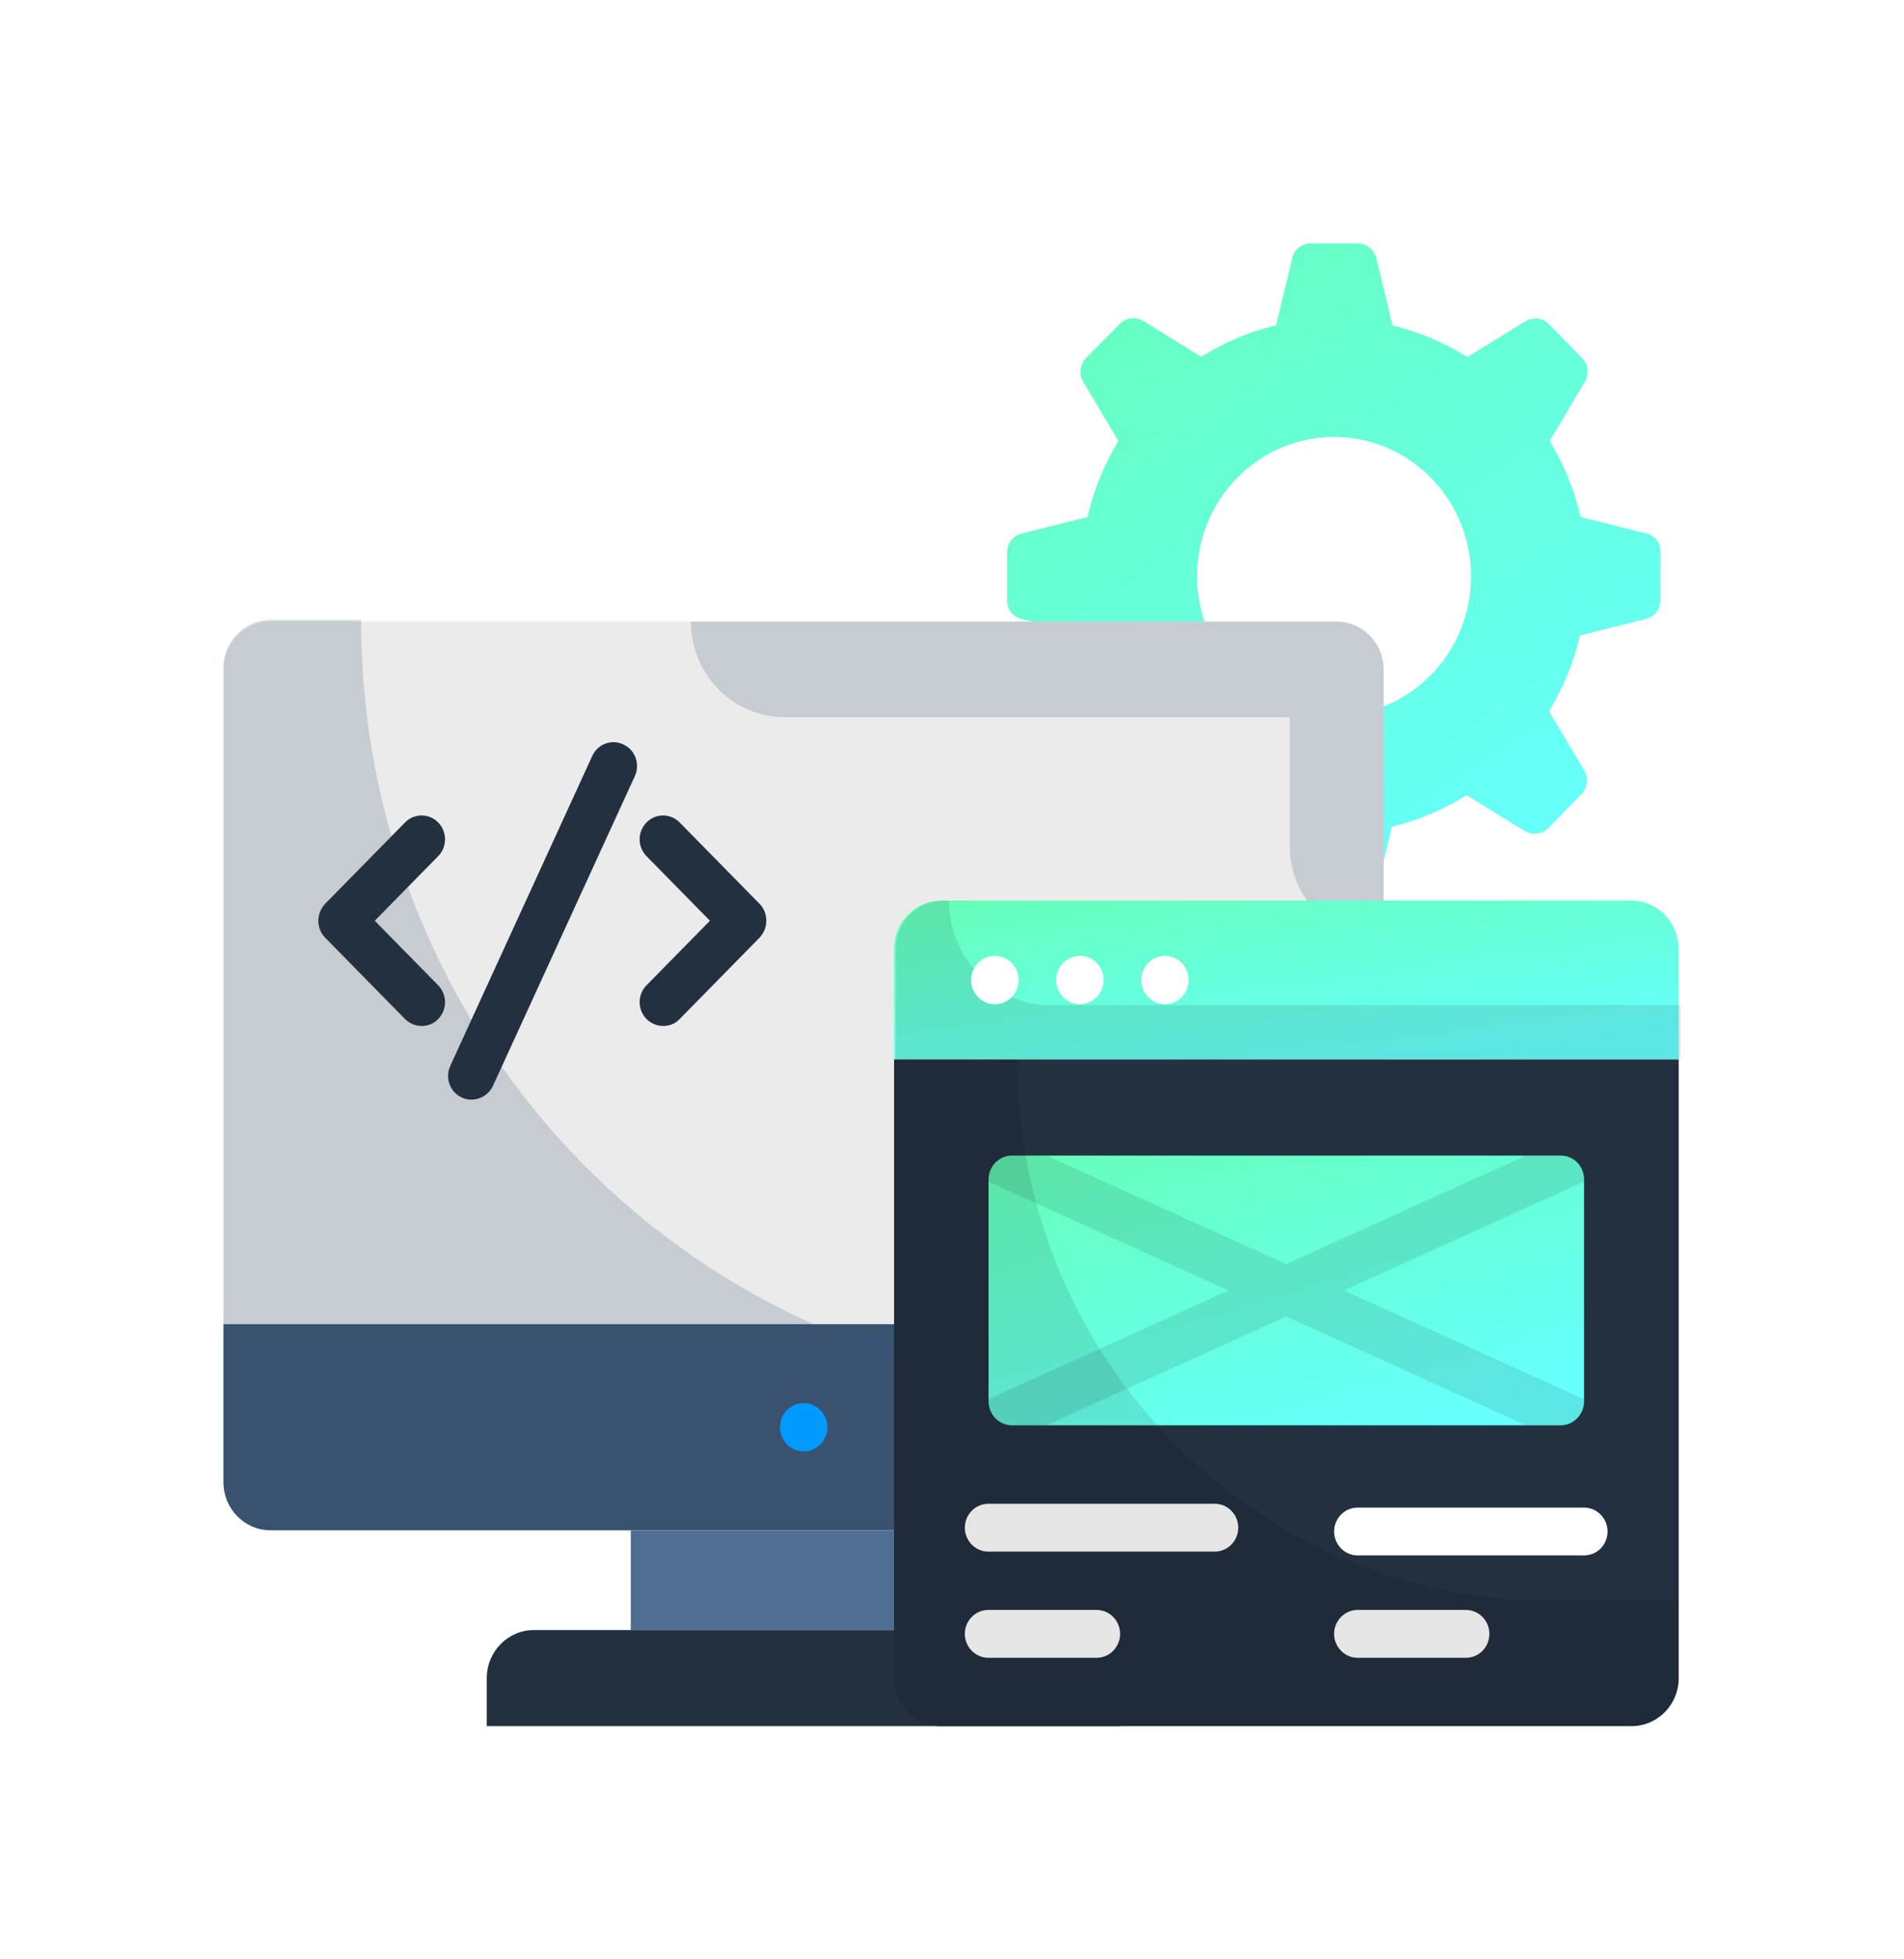
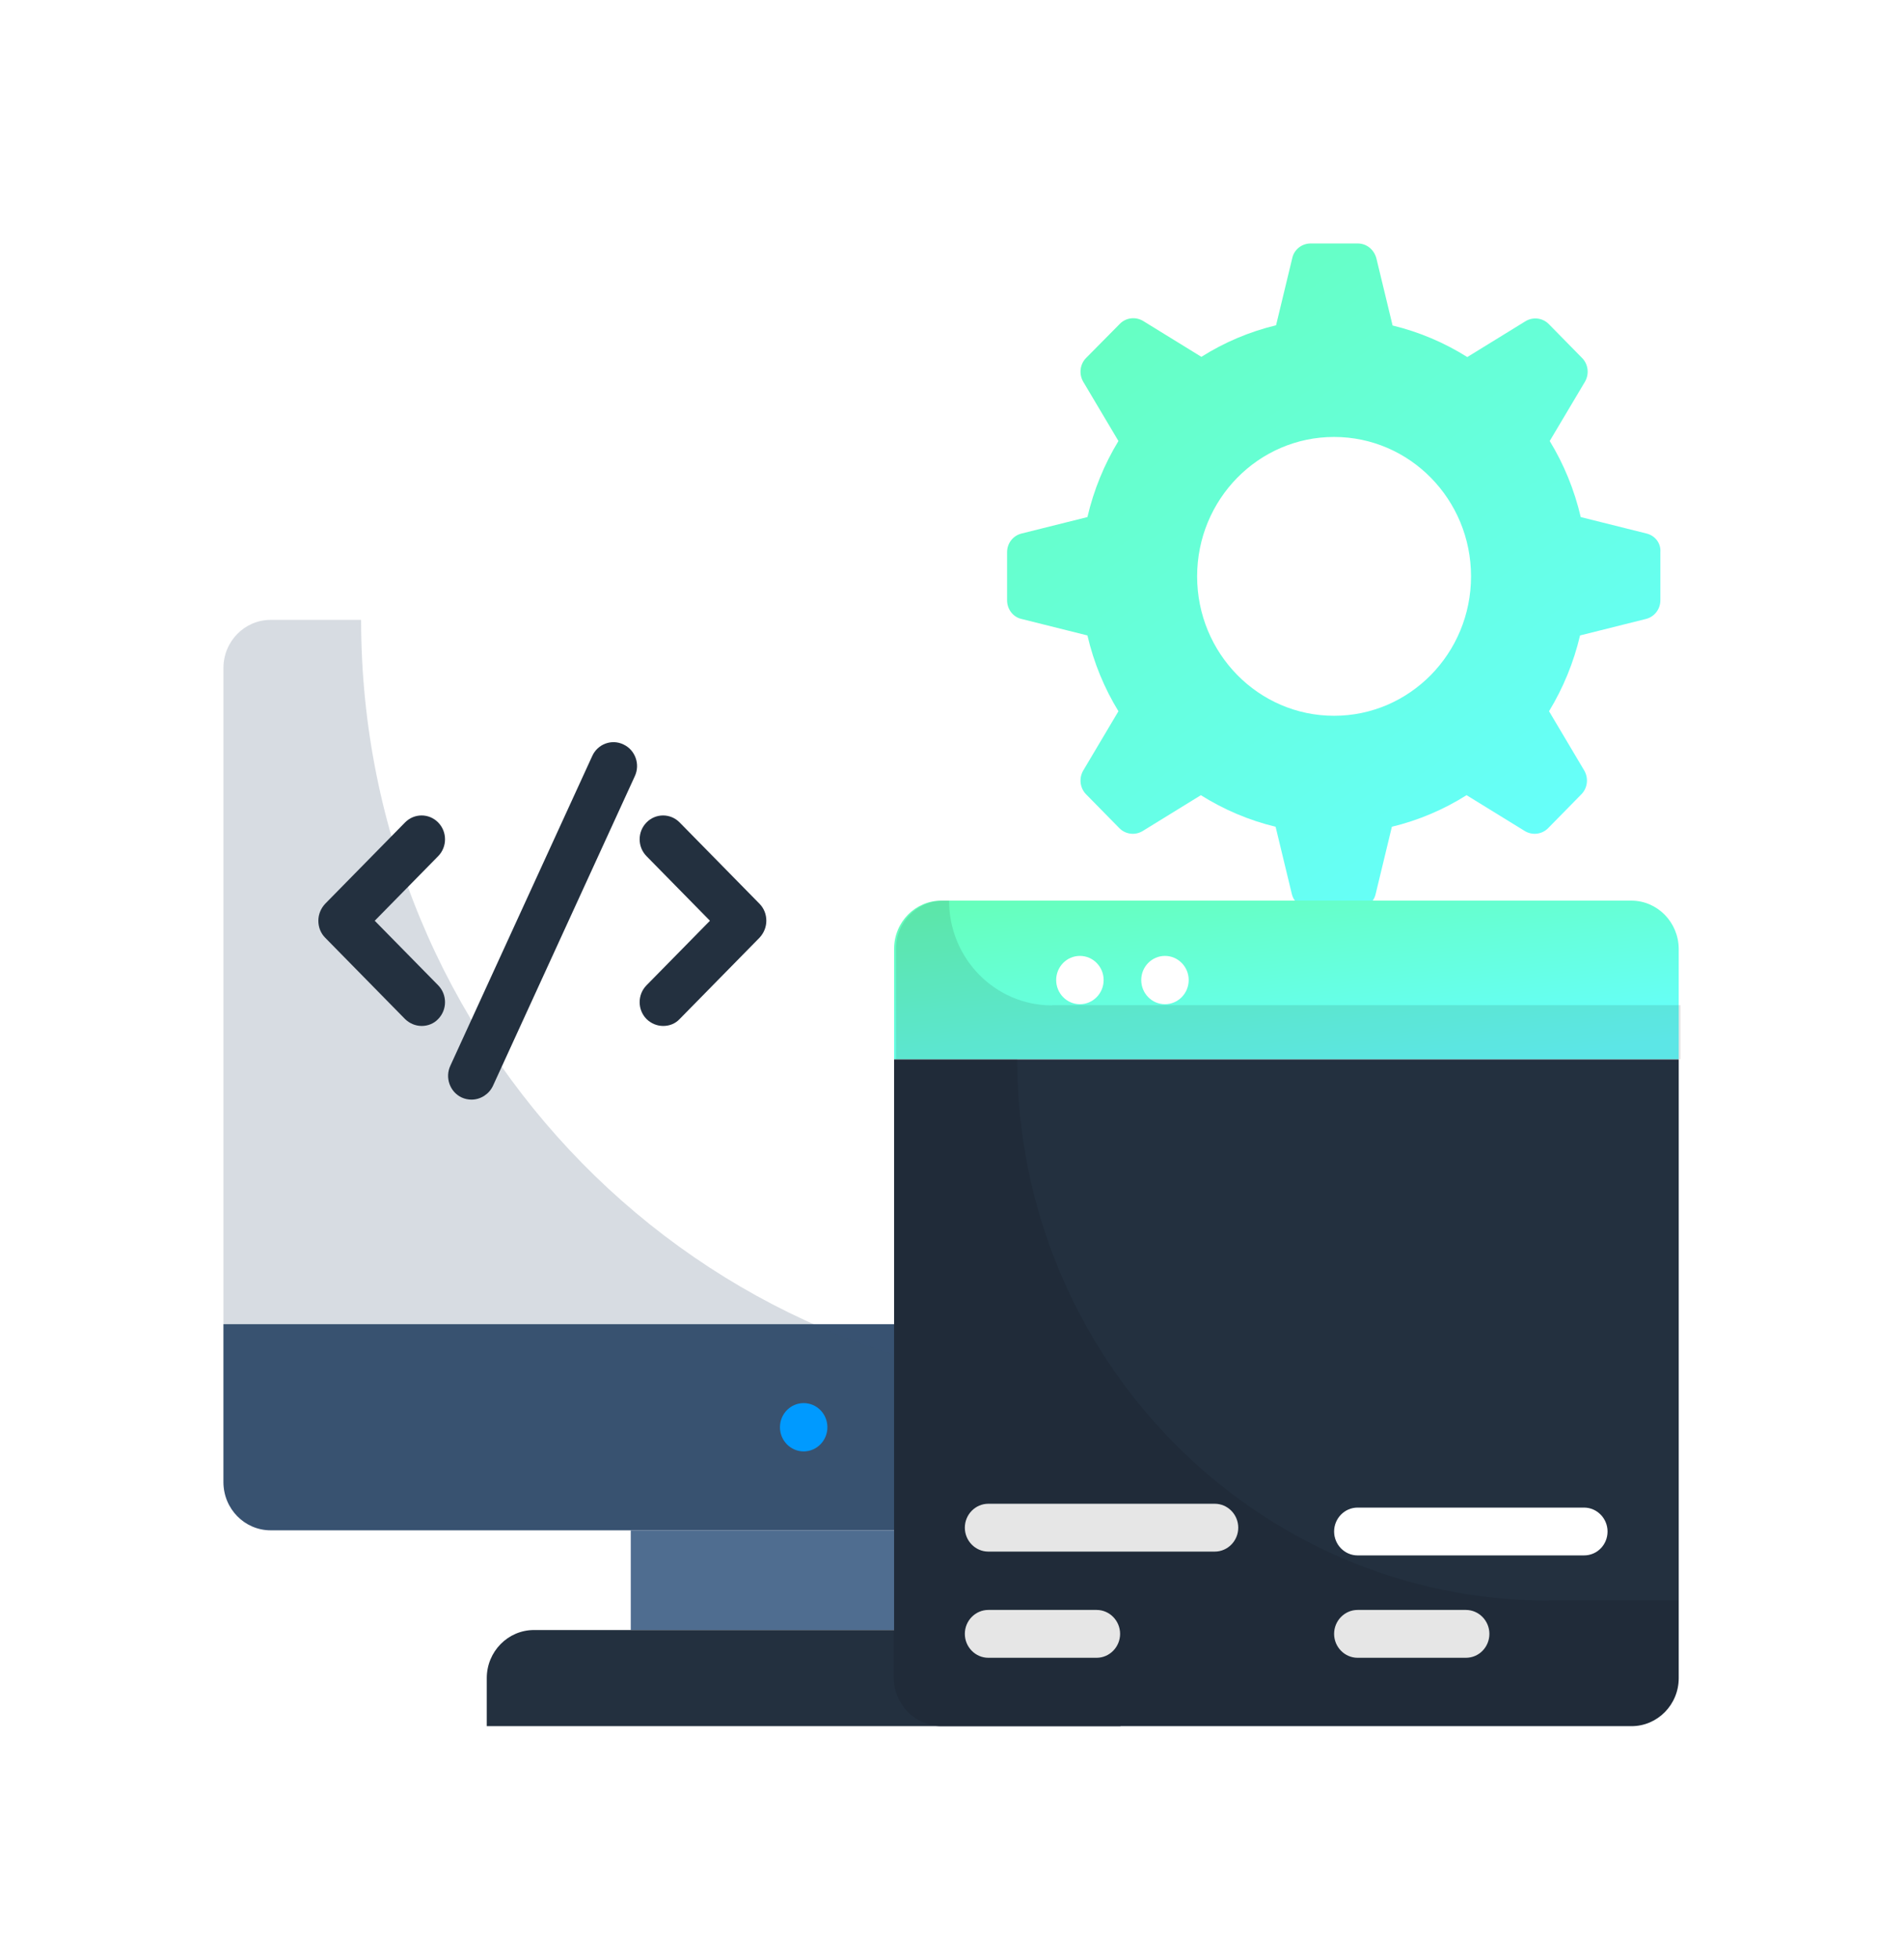
<svg xmlns="http://www.w3.org/2000/svg" width="70" height="72" viewBox="0 0 70 72" fill="none">
  <g clip-path="url(#clip0_2236_2755)">
    <g filter="url(#filter0_d_2236_2755)">
      <path d="M60.542 19.607L58.115 19.001C57.882 17.999 57.494 17.058 56.975 16.206L58.271 14.027C58.435 13.745 58.392 13.385 58.167 13.157L56.941 11.909C56.716 11.68 56.362 11.636 56.086 11.803L53.944 13.121C53.106 12.594 52.182 12.199 51.198 11.961L50.602 9.492C50.515 9.167 50.239 8.947 49.919 8.947H48.184C47.864 8.947 47.579 9.167 47.51 9.483L46.914 11.953C45.929 12.19 45.005 12.585 44.168 13.113L42.026 11.794C41.749 11.628 41.395 11.671 41.171 11.9L39.927 13.157C39.703 13.385 39.66 13.745 39.824 14.027L41.119 16.206C40.601 17.058 40.212 17.999 39.979 19.001L37.552 19.607C37.241 19.686 37.025 19.967 37.025 20.292V22.059C37.025 22.384 37.241 22.674 37.552 22.744L39.979 23.351C40.212 24.352 40.601 25.293 41.119 26.136L39.824 28.316C39.66 28.597 39.703 28.957 39.927 29.186L41.154 30.434C41.378 30.662 41.732 30.706 42.009 30.539L44.15 29.221C44.988 29.748 45.912 30.144 46.897 30.381L47.493 32.85C47.57 33.167 47.847 33.386 48.166 33.386H49.902C50.222 33.386 50.507 33.167 50.576 32.85L51.172 30.381C52.156 30.144 53.08 29.748 53.918 29.221L56.06 30.539C56.336 30.706 56.69 30.662 56.915 30.434L58.141 29.186C58.366 28.957 58.409 28.597 58.245 28.316L56.95 26.136C57.468 25.284 57.856 24.344 58.09 23.351L60.516 22.744C60.827 22.665 61.043 22.384 61.043 22.059V20.292C61.069 19.967 60.853 19.686 60.542 19.607ZM49.047 26.303C46.266 26.303 44.012 24.01 44.012 21.18C44.012 18.35 46.266 16.057 49.047 16.057C51.828 16.057 54.082 18.35 54.082 21.18C54.082 24.01 51.828 26.303 49.047 26.303Z" fill="url(#paint0_linear_2236_2755)" />
    </g>
-     <path d="M50.87 24.607C50.87 23.632 50.093 22.841 49.134 22.841H9.951C8.992 22.841 8.215 23.632 8.215 24.607V48.66H50.87V24.607Z" fill="#EBEBEB" />
-     <path opacity="0.2" d="M49.134 22.841H25.401C25.401 24.783 26.947 26.356 28.856 26.356H47.416V31.066C47.416 33.008 48.961 34.581 50.87 34.581V24.607C50.87 23.632 50.093 22.841 49.134 22.841Z" fill="#395372" />
    <path d="M8.215 48.66V54.468C8.215 55.444 8.992 56.235 9.951 56.235H49.134C50.093 56.235 50.87 55.444 50.87 54.468V48.66H8.215Z" fill="#385271" />
    <path opacity="0.2" d="M41.024 51.015C25.695 51.015 13.276 38.369 13.276 22.779H9.951C8.992 22.779 8.215 23.57 8.215 24.546V54.398C8.215 55.373 8.992 56.164 9.951 56.164H49.125C50.084 56.164 50.861 55.373 50.861 54.398V51.015H41.024Z" fill="#395372" />
    <path d="M23.19 56.235H35.895V59.899H23.19V56.235Z" fill="#4F6D90" />
    <path d="M39.462 59.899H19.632C18.674 59.899 17.896 60.69 17.896 61.666V63.432H41.197V61.666C41.197 60.69 40.42 59.899 39.462 59.899Z" fill="#23303F" />
    <g filter="url(#filter1_d_2236_2755)">
      <path d="M59.973 33.096H34.608C33.649 33.096 32.872 33.887 32.872 34.863V38.923H61.718V34.863C61.709 33.887 60.932 33.096 59.973 33.096Z" fill="url(#paint1_linear_2236_2755)" />
    </g>
    <path opacity="0.1" d="M38.675 36.945C36.585 36.945 34.892 35.223 34.892 33.096H34.676C33.718 33.096 32.94 33.887 32.94 34.863V38.923H61.786V36.937H38.675V36.945Z" fill="black" />
    <path d="M15.504 37.701C15.28 37.701 15.064 37.614 14.891 37.447L11.955 34.459C11.79 34.292 11.704 34.072 11.704 33.835C11.704 33.597 11.799 33.378 11.955 33.211L14.891 30.223C15.228 29.88 15.772 29.88 16.109 30.223C16.445 30.566 16.445 31.119 16.109 31.462L13.777 33.835L16.109 36.207C16.445 36.55 16.445 37.104 16.109 37.447C15.945 37.622 15.72 37.701 15.504 37.701Z" fill="#23303F" />
    <path d="M24.382 37.701C24.158 37.701 23.942 37.614 23.769 37.447C23.432 37.104 23.432 36.55 23.769 36.207L26.101 33.835L23.769 31.462C23.432 31.119 23.432 30.566 23.769 30.223C24.106 29.88 24.65 29.88 24.987 30.223L27.923 33.211C28.087 33.378 28.174 33.597 28.174 33.835C28.174 34.072 28.079 34.292 27.923 34.459L24.987 37.447C24.823 37.622 24.607 37.701 24.382 37.701Z" fill="#23303F" />
    <path d="M17.335 40.408C17.214 40.408 17.085 40.382 16.972 40.329C16.541 40.127 16.351 39.6 16.558 39.16L21.774 27.78C21.973 27.34 22.491 27.147 22.923 27.358C23.355 27.56 23.545 28.087 23.337 28.527L18.121 39.907C17.974 40.215 17.663 40.408 17.335 40.408Z" fill="#23303F" />
    <path d="M32.872 38.932V61.666C32.872 62.641 33.649 63.432 34.608 63.432H59.982C60.94 63.432 61.718 62.641 61.718 61.666V38.932H32.872Z" fill="#23303F" />
    <g filter="url(#filter2_d_2236_2755)">
-       <path d="M57.373 42.464H37.207C36.732 42.464 36.344 42.86 36.344 43.343V51.498C36.344 51.982 36.732 52.377 37.207 52.377H57.373C57.848 52.377 58.237 51.982 58.237 51.498V43.343C58.237 42.851 57.857 42.464 57.373 42.464Z" fill="url(#paint2_linear_2236_2755)" />
-     </g>
-     <path opacity="0.1" d="M58.237 51.498V51.419L49.41 47.421L58.237 43.422V43.334C58.237 42.851 57.848 42.456 57.373 42.456H56.112L47.286 46.454L38.459 42.456H37.199C36.724 42.456 36.335 42.851 36.335 43.334V43.422L45.161 47.421L36.335 51.419V51.498C36.335 51.982 36.724 52.377 37.199 52.377H38.459L47.286 48.379L56.112 52.377H57.373C57.857 52.377 58.237 51.982 58.237 51.498Z" fill="black" />
-     <path d="M36.576 36.902C37.058 36.902 37.449 36.504 37.449 36.014C37.449 35.524 37.058 35.127 36.576 35.127C36.095 35.127 35.704 35.524 35.704 36.014C35.704 36.504 36.095 36.902 36.576 36.902Z" fill="white" />
+       </g>
    <path d="M39.702 36.902C40.184 36.902 40.575 36.504 40.575 36.014C40.575 35.524 40.184 35.127 39.702 35.127C39.221 35.127 38.83 35.524 38.83 36.014C38.83 36.504 39.221 36.902 39.702 36.902Z" fill="white" />
    <path d="M42.829 36.902C43.311 36.902 43.702 36.504 43.702 36.014C43.702 35.524 43.311 35.127 42.829 35.127C42.348 35.127 41.957 35.524 41.957 36.014C41.957 36.504 42.348 36.902 42.829 36.902Z" fill="white" />
    <path d="M44.661 57.017H36.335C35.86 57.017 35.472 56.621 35.472 56.138C35.472 55.655 35.86 55.259 36.335 55.259H44.661C45.136 55.259 45.524 55.655 45.524 56.138C45.524 56.621 45.136 57.017 44.661 57.017Z" fill="white" />
    <path d="M40.317 60.919H36.335C35.86 60.919 35.472 60.523 35.472 60.04C35.472 59.557 35.86 59.161 36.335 59.161H40.317C40.792 59.161 41.18 59.557 41.18 60.04C41.18 60.523 40.792 60.919 40.317 60.919Z" fill="white" />
    <path d="M58.237 57.157H49.911C49.437 57.157 49.048 56.762 49.048 56.279C49.048 55.795 49.437 55.4 49.911 55.4H58.237C58.712 55.4 59.101 55.795 59.101 56.279C59.101 56.762 58.721 57.157 58.237 57.157Z" fill="white" />
    <path d="M53.893 60.919H49.911C49.437 60.919 49.048 60.523 49.048 60.04C49.048 59.557 49.437 59.161 49.911 59.161H53.893C54.368 59.161 54.757 59.557 54.757 60.04C54.757 60.523 54.377 60.919 53.893 60.919Z" fill="white" />
    <path d="M29.547 53.335C30.029 53.335 30.419 52.937 30.419 52.447C30.419 51.957 30.029 51.56 29.547 51.56C29.065 51.56 28.675 51.957 28.675 52.447C28.675 52.937 29.065 53.335 29.547 53.335Z" fill="#009AFF" />
-     <path opacity="0.1" d="M56.95 58.819C46.155 58.819 37.397 49.908 37.397 38.923H32.863V61.657C32.863 62.633 33.641 63.423 34.599 63.423H59.973C60.931 63.423 61.709 62.633 61.709 61.657V58.81H56.95V58.819Z" fill="black" />
+     <path opacity="0.1" d="M56.95 58.819C46.155 58.819 37.397 49.908 37.397 38.923H32.863V61.657C32.863 62.633 33.641 63.423 34.599 63.423H59.973C60.931 63.423 61.709 62.633 61.709 61.657V58.81H56.95V58.819" fill="black" />
  </g>
  <defs>
    <filter id="filter0_d_2236_2755" x="29.467" y="1.389" width="39.136" height="39.556" filterUnits="userSpaceOnUse" color-interpolation-filters="sRGB">
      <feFlood flood-opacity="0" result="BackgroundImageFix" />
      <feColorMatrix in="SourceAlpha" type="matrix" values="0 0 0 0 0 0 0 0 0 0 0 0 0 0 0 0 0 0 127 0" result="hardAlpha" />
      <feOffset />
      <feGaussianBlur stdDeviation="3.779" />
      <feComposite in2="hardAlpha" operator="out" />
      <feColorMatrix type="matrix" values="0 0 0 0 0.4 0 0 0 0 1 0 0 0 0 0.875 0 0 0 1 0" />
      <feBlend mode="normal" in2="BackgroundImageFix" result="effect1_dropShadow_2236_2755" />
      <feBlend mode="normal" in="SourceGraphic" in2="effect1_dropShadow_2236_2755" result="shape" />
    </filter>
    <filter id="filter1_d_2236_2755" x="25.314" y="25.538" width="43.963" height="20.943" filterUnits="userSpaceOnUse" color-interpolation-filters="sRGB">
      <feFlood flood-opacity="0" result="BackgroundImageFix" />
      <feColorMatrix in="SourceAlpha" type="matrix" values="0 0 0 0 0 0 0 0 0 0 0 0 0 0 0 0 0 0 127 0" result="hardAlpha" />
      <feOffset />
      <feGaussianBlur stdDeviation="3.779" />
      <feComposite in2="hardAlpha" operator="out" />
      <feColorMatrix type="matrix" values="0 0 0 0 0.4 0 0 0 0 1 0 0 0 0 0.875 0 0 0 1 0" />
      <feBlend mode="normal" in2="BackgroundImageFix" result="effect1_dropShadow_2236_2755" />
      <feBlend mode="normal" in="SourceGraphic" in2="effect1_dropShadow_2236_2755" result="shape" />
    </filter>
    <filter id="filter2_d_2236_2755" x="28.785" y="34.906" width="37.011" height="25.029" filterUnits="userSpaceOnUse" color-interpolation-filters="sRGB">
      <feFlood flood-opacity="0" result="BackgroundImageFix" />
      <feColorMatrix in="SourceAlpha" type="matrix" values="0 0 0 0 0 0 0 0 0 0 0 0 0 0 0 0 0 0 127 0" result="hardAlpha" />
      <feOffset />
      <feGaussianBlur stdDeviation="3.779" />
      <feComposite in2="hardAlpha" operator="out" />
      <feColorMatrix type="matrix" values="0 0 0 0 0.4 0 0 0 0 1 0 0 0 0 0.875 0 0 0 1 0" />
      <feBlend mode="normal" in2="BackgroundImageFix" result="effect1_dropShadow_2236_2755" />
      <feBlend mode="normal" in="SourceGraphic" in2="effect1_dropShadow_2236_2755" result="shape" />
    </filter>
    <linearGradient id="paint0_linear_2236_2755" x1="37.606" y1="7.953" x2="55.194" y2="34.113" gradientUnits="userSpaceOnUse">
      <stop stop-color="#66FFB7" />
      <stop offset="1" stop-color="#66FFFF" />
    </linearGradient>
    <linearGradient id="paint1_linear_2236_2755" x1="33.569" y1="32.859" x2="34.757" y2="41.757" gradientUnits="userSpaceOnUse">
      <stop stop-color="#66FFB7" />
      <stop offset="1" stop-color="#66FFFF" />
    </linearGradient>
    <linearGradient id="paint2_linear_2236_2755" x1="36.873" y1="42.061" x2="41.104" y2="56.203" gradientUnits="userSpaceOnUse">
      <stop stop-color="#66FFB7" />
      <stop offset="1" stop-color="#66FFFF" />
    </linearGradient>
    <clipPath id="clip0_2236_2755">
      <rect width="69.571" height="70.485" fill="white" transform="translate(0.215 0.947)" />
    </clipPath>
  </defs>
</svg>